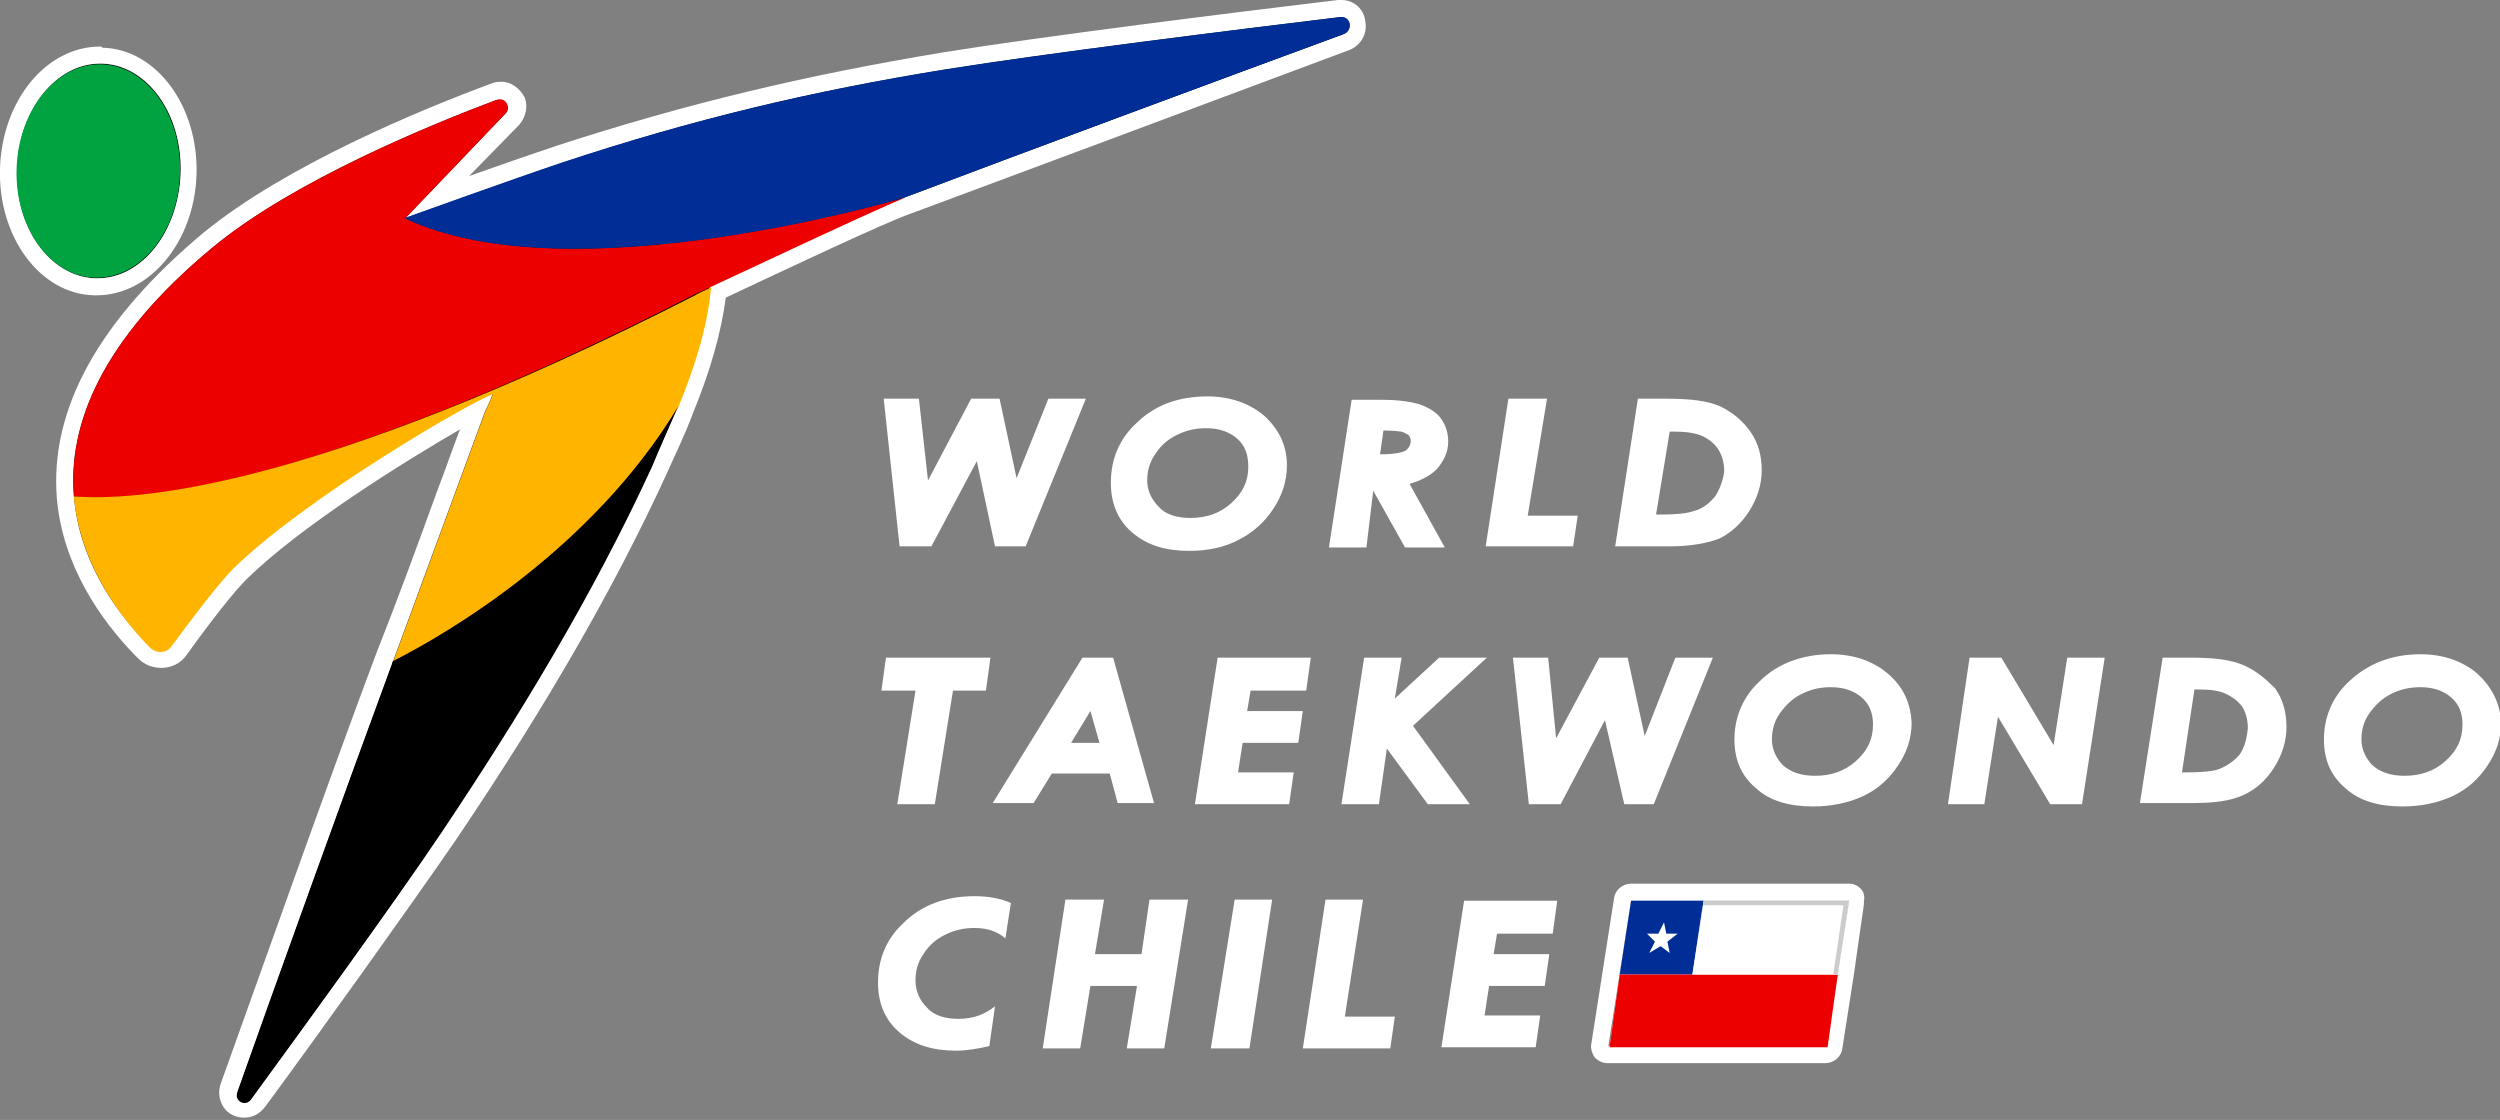
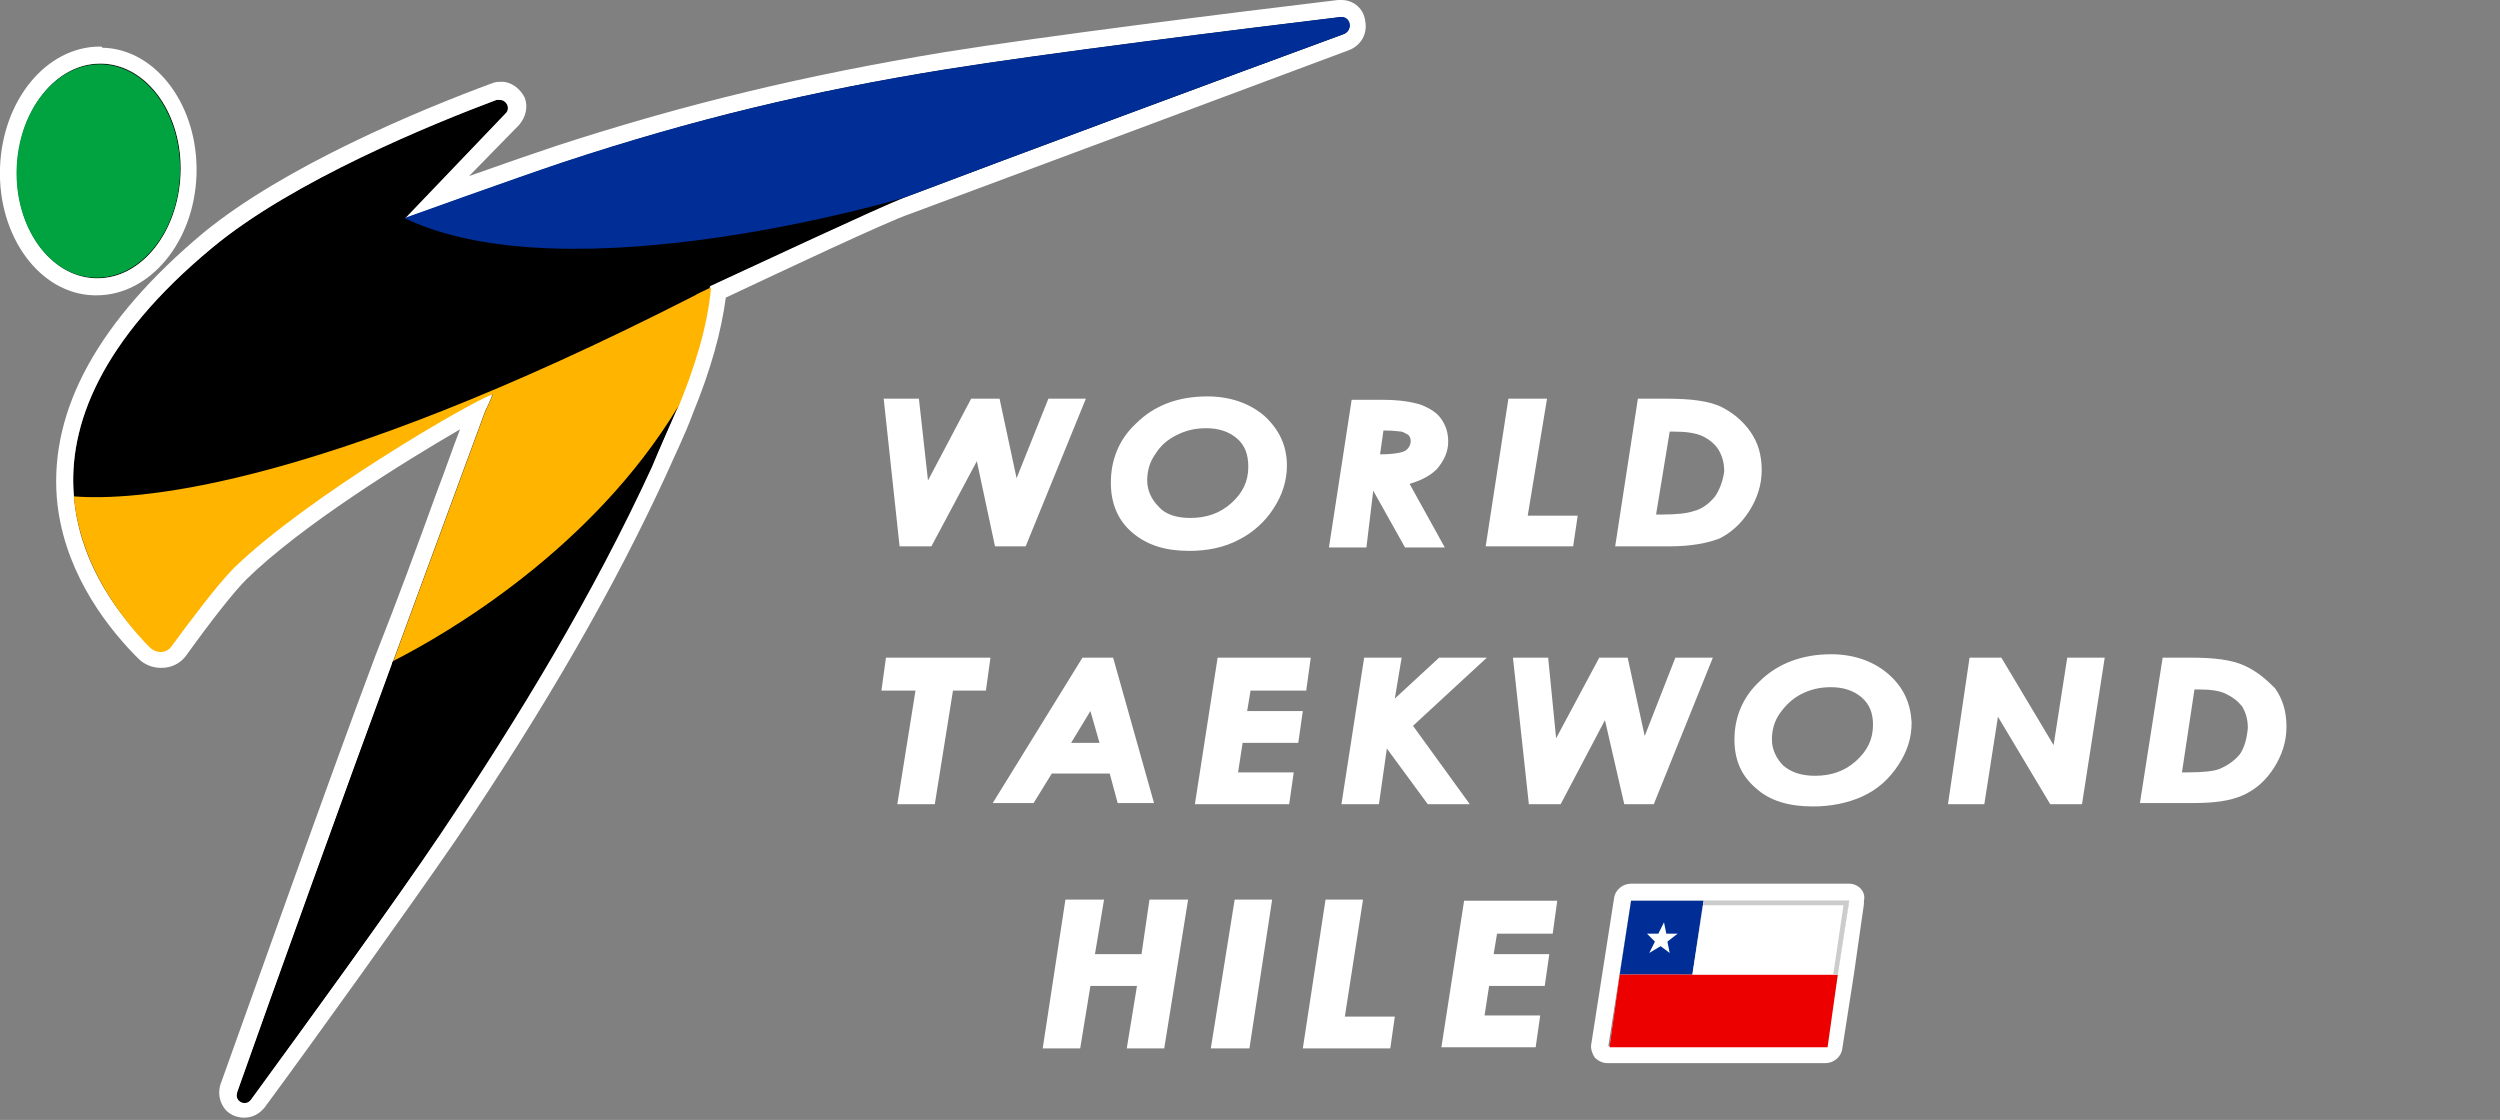
<svg xmlns="http://www.w3.org/2000/svg" version="1.1" id="Capa_1" x="0px" y="0px" viewBox="0 0 220.1 98.6" style="enable-background:new 0 0 220.1 98.6;" xml:space="preserve">
  <rect x="0" y="0" width="220.1" height="98.6" fill="#808080" stroke="none" />
  <style type="text/css">
	.st0{fill:#FFFFFF;}
	.st1{fill:#00A340;}
	.st2{fill:#EC0000;}
	.st3{fill:#002E96;}
	.st4{fill:#FFB500;}
	.st5{fill:#CCCCCC;}
</style>
  <g>
    <g>
      <g>
        <g>
          <path d="M15.9,15.3C16.1,10.1,13,5.8,9,5.6c-4-0.1-7.3,4-7.5,9.2c-0.2,5.2,2.9,9.5,6.9,9.7C12.4,24.6,15.7,20.5,15.9,15.3z" />
          <path class="st0" d="M8.8,5.6c0.1,0,0.1,0,0.2,0c4,0.1,7.1,4.5,6.9,9.7c-0.2,5.1-3.4,9.2-7.3,9.2c-0.1,0-0.1,0-0.2,0      c-4-0.1-7.1-4.5-6.9-9.7C1.7,9.7,4.9,5.6,8.8,5.6 M8.8,4.1C4.1,4.1,0.2,8.8,0,14.8c-0.2,6,3.5,11.1,8.3,11.2c0.1,0,0.2,0,0.2,0      c4.7,0,8.6-4.7,8.8-10.6c0.2-6-3.5-11.1-8.3-11.2C9,4.1,8.9,4.1,8.8,4.1L8.8,4.1z" />
        </g>
        <g>
          <path d="M118,1.5c-9.1,1.1-26,3.2-34.7,4.6C71.5,8,61,10.5,49.6,14.3c-3.8,1.3-13.9,4.9-13.9,4.9l8.8-9.2c0.5-0.6,0-1.5-0.8-1.2      c-5.6,2.1-17.9,7.1-25,13C8.8,30,6,37.5,6.5,43.7c0.5,5.5,3.5,9.9,6.3,12.9c0.1,0.1,0.3,0.3,0.4,0.4c0.6,0.6,1.5,0.5,1.9-0.1      c1.3-1.8,3.9-5.4,5.5-6.9c6.5-6.3,20.8-14.6,22.8-15.3c-0.3,0.8-0.5,1.1-0.7,1.6c-2.7,7.3-5.4,14.7-8.1,22      c-3.8,10.3-10.7,29.4-13.7,37.9c-0.3,0.7,0.7,1.3,1.2,0.6c4.3-5.9,12.6-17.3,16.7-23.4c6.9-10.3,13.4-21,18.6-32.3      c0.8-1.7,1.6-3.4,2.3-5.3l0,0c1.4-3.4,2.6-7.1,2.9-10.6c3.9-1.8,14.8-6.9,17.1-7.8c9.5-3.6,28.9-10.8,38.7-14.4      C119.2,2.6,118.9,1.4,118,1.5z" />
          <path class="st0" d="M118.1,1.5c0.8,0,1,1.2,0.2,1.5c-9.8,3.6-29.2,10.8-38.7,14.4c-2.3,0.9-13.2,6-17.1,7.8      c-0.3,3.6-1.5,7.2-2.9,10.6l0,0c-0.7,1.8-1.5,3.6-2.3,5.3C52.1,52.4,45.7,63,38.8,73.3c-4.1,6.2-12.4,17.6-16.7,23.4      c-0.1,0.2-0.3,0.3-0.5,0.3c-0.4,0-0.8-0.4-0.7-0.9c3-8.5,9.9-27.6,13.7-37.9c2.7-7.3,5.4-14.7,8.1-22c0.2-0.4,0.4-0.8,0.7-1.6      c-2,0.7-16.3,9-22.8,15.3c-1.5,1.5-4.1,5-5.5,6.9c-0.2,0.3-0.6,0.5-1,0.5c-0.3,0-0.7-0.1-0.9-0.4c-0.1-0.1-0.3-0.3-0.4-0.4      c-2.9-3-5.9-7.4-6.3-12.9C6,37.5,8.8,30,18.7,21.8c7.1-5.9,19.4-10.9,25-13c0.1,0,0.2,0,0.3,0c0.6,0,1,0.8,0.5,1.2l-8.8,9.2      c0,0,10-3.6,13.9-4.9C61,10.5,71.5,8,83.3,6.1C92,4.7,108.9,2.6,118,1.5C118,1.5,118.1,1.5,118.1,1.5 M118.1,0      c-0.1,0-0.2,0-0.3,0c-9.2,1.1-26,3.2-34.7,4.6c-12.1,2-22.6,4.5-34,8.2c-1.8,0.6-5,1.7-7.8,2.7l4.4-4.5c0.6-0.7,0.8-1.6,0.5-2.4      c-0.4-0.8-1.2-1.4-2-1.4c-0.3,0-0.5,0-0.8,0.1c-6.5,2.4-18.3,7.3-25.5,13.2C8.7,28.2,4.4,36,5,43.8c0.5,6.1,4,10.9,6.8,13.8      c0.1,0.1,0.3,0.3,0.4,0.4c0.5,0.5,1.2,0.8,2,0.8c0.9,0,1.7-0.4,2.2-1.1c2.3-3.2,4.2-5.6,5.3-6.7c4.8-4.7,13.8-10.3,18.8-13.2      c-0.7,1.8-1.3,3.6-2,5.4c-1.7,4.7-3.5,9.6-5.4,14.4c-4.1,10.9-11.5,31.8-13.7,37.9c-0.2,0.7-0.1,1.4,0.3,2      c0.4,0.6,1.1,0.9,1.8,0.9c0.7,0,1.3-0.3,1.8-0.9c4.5-6.1,12.6-17.4,16.8-23.5C48.2,62,54.1,51.7,58.7,41.7      c0.7-1.6,1.6-3.4,2.3-5.3c1.6-3.9,2.5-7.2,2.9-10.2c4.9-2.3,14.2-6.7,16.3-7.4c9.4-3.5,28.2-10.5,38.6-14.4      c1-0.4,1.6-1.4,1.4-2.5C120.1,0.8,119.2,0,118.1,0L118.1,0z" />
        </g>
      </g>
      <g>
        <g>
          <ellipse transform="matrix(3.369062e-02 -0.999 0.999 3.369062e-02 -6.623 23.242)" class="st1" cx="8.7" cy="15" rx="9.4" ry="7.2" />
        </g>
        <g>
-           <path class="st2" d="M35.7,19.2l8.8-9.2c0.5-0.6,0-1.5-0.8-1.2c-5.6,2.1-17.9,7.1-25,13C8.8,30,6,37.5,6.5,43.7      c5,0.5,20.6-0.3,54.7-17.8c0.5-0.2,15.7-7.4,18.5-8.5C79.7,17.3,50.3,26.2,35.7,19.2z" />
-         </g>
+           </g>
        <g>
          <path class="st3" d="M118,1.5c0.9-0.1,1.2,1.1,0.3,1.5c-9.8,3.6-29.2,10.8-38.7,14.4c0,0,0,0,0,0c0,0-29.4,8.8-44,1.8      c0,0,10-3.6,13.9-4.9C61,10.5,71.5,8,83.3,6.1C92,4.7,108.9,2.6,118,1.5z" />
        </g>
        <g>
          <path class="st4" d="M20.6,50c6.5-6.3,20.8-14.6,22.8-15.3c-0.3,0.8-0.5,1.1-0.7,1.6c-2.7,7.3-5.4,14.7-8.1,22      c4.2-2.2,17.4-9.6,25.1-22.4c1.4-3.4,2.6-7.1,2.9-10.6c-0.8,0.4-1.3,0.6-1.4,0.7C27.1,43.4,11.5,44.1,6.5,43.7      c0.5,5.5,3.5,9.9,6.3,12.9c0.1,0.1,0.3,0.3,0.4,0.4c0.6,0.6,1.5,0.5,1.9-0.1C16.5,55,19.1,51.5,20.6,50z" />
        </g>
        <g>
          <path d="M59.7,35.8c-7.6,12.6-20.4,20-24.9,22.3c-0.2,0.1-0.3,0.2-0.3,0.4c-3.8,10.3-10.6,29.2-13.6,37.7      c-0.3,0.7,0.7,1.3,1.2,0.6c4.3-5.9,12.6-17.3,16.7-23.4c6.9-10.3,13.4-21,18.6-32.3C58.1,39.4,58.9,37.6,59.7,35.8z" />
        </g>
      </g>
    </g>
    <g>
      <g>
        <polygon class="st0" points="162.8,79.3 150,79.3 150,79.3 143.6,79.3 142.6,85.8 141.7,92.2 160.9,92.2 161.8,85.8 161.8,85.8         " />
        <path class="st0" d="M162.8,79.3L162.8,79.3 M162.8,79.3l-1,6.4h0l-1,6.4h-19.2l1-6.4l1-6.4h6.4v0H162.8 M162.8,77.8L162.8,77.8     H150l-6.4,0c-0.7,0-1.4,0.5-1.5,1.3l-1,6.4l-1,6.4c-0.1,0.4,0.1,0.9,0.3,1.2c0.3,0.3,0.7,0.5,1.1,0.5h19.2c0.7,0,1.4-0.5,1.5-1.3     l1-6.4l0.9-6.3c0-0.1,0-0.2,0-0.3C164.3,78.5,163.6,77.8,162.8,77.8L162.8,77.8z M162.8,80.8L162.8,80.8L162.8,80.8L162.8,80.8z" />
      </g>
      <g>
        <polygon class="st0" points="82,48.1 86,40.6 87.6,48.1 90.3,48.1 95.6,35.1 92.3,35.1 89.5,42.1 88,35.1 85.5,35.1 81.7,42.3      80.9,35.1 77.8,35.1 79.2,48.1    " />
        <path class="st0" d="M112.1,44.8c0.8-1.2,1.2-2.5,1.2-3.8c0-1.8-0.7-3.2-2-4.4c-1.3-1.1-3-1.7-5-1.7c-2.6,0-4.7,0.8-6.3,2.4     c-1.5,1.4-2.2,3.2-2.2,5.2c0,1.8,0.6,3.3,1.9,4.4c1.3,1.1,2.9,1.6,5,1.6c1.6,0,3.1-0.3,4.4-1C110.3,46.9,111.4,45.9,112.1,44.8z      M104.8,45.6c-1.2,0-2.2-0.3-2.8-1c-0.6-0.6-1-1.4-1-2.3c0-0.8,0.2-1.6,0.7-2.3c0.5-0.8,1.1-1.3,1.9-1.7c0.8-0.4,1.6-0.6,2.6-0.6     c1.1,0,2,0.3,2.7,0.9c0.7,0.6,1,1.4,1,2.5c0,1.3-0.5,2.3-1.5,3.2C107.4,45.2,106.2,45.6,104.8,45.6z" />
        <path class="st0" d="M120.9,43.2l2.8,5h3.5l-3.1-5.6c1-0.3,1.8-0.7,2.4-1.3c0.6-0.7,1-1.5,1-2.4c0-0.8-0.2-1.4-0.6-2     c-0.4-0.6-1.1-1-1.9-1.3c-0.7-0.2-1.7-0.4-3.3-0.4h-2.7l-2,13h3.3L120.9,43.2z M121.8,37.9c1,0,1.4,0.1,1.6,0.1     c0.3,0.1,0.4,0.2,0.6,0.3c0.1,0.1,0.2,0.3,0.2,0.5c0,0.4-0.2,0.7-0.5,0.9c-0.2,0.1-0.8,0.3-2.2,0.3L121.8,37.9z" />
        <polygon class="st0" points="138.9,45.4 134.5,45.4 136.2,35.1 132.8,35.1 130.8,48.1 138.5,48.1    " />
        <path class="st0" d="M154,45c0.7-1.1,1.1-2.3,1.1-3.6c0-1.3-0.3-2.4-1-3.4c-0.7-1-1.6-1.7-2.6-2.2c-1.1-0.5-2.6-0.7-4.8-0.7h-2.5     l-2,13h4.8c1.9,0,3.4-0.3,4.4-0.7C152.4,46.9,153.3,46.1,154,45z M151,43.7c-0.5,0.6-1.1,1.1-1.9,1.3c-0.6,0.2-1.5,0.3-2.8,0.3     h-0.5L147,38h0.4c1,0,1.8,0.1,2.5,0.4c0.6,0.3,1.1,0.7,1.4,1.2c0.3,0.5,0.5,1.1,0.5,1.9C151.7,42.3,151.4,43.1,151,43.7z" />
        <polygon class="st0" points="77.6,60.8 80.6,60.8 79,70.8 82.3,70.8 83.9,60.8 86.8,60.8 87.2,57.9 78,57.9    " />
        <path class="st0" d="M95.3,57.9l-7.9,12.8H91l1.6-2.6h5.1l0.7,2.6h3.2L98,57.9H95.3z M94.3,65.4l1.7-2.8l0.8,2.8H94.3z" />
        <polygon class="st0" points="105.2,70.8 113.5,70.8 113.9,68 109,68 109.4,65.4 114.3,65.4 114.7,62.6 109.8,62.6 110.1,60.8      115,60.8 115.4,57.9 107.2,57.9    " />
        <polygon class="st0" points="126.9,92.2 135.2,92.2 135.6,89.4 130.7,89.4 131.1,86.8 136,86.8 136.4,84 131.5,84 131.8,82.2      136.7,82.2 137.1,79.3 128.9,79.3    " />
        <polygon class="st0" points="126.7,57.9 122.8,61.5 123.4,57.9 120.1,57.9 118.1,70.8 121.4,70.8 122.1,65.9 125.7,70.8      129.4,70.8 124.4,63.9 130.9,57.9    " />
        <polygon class="st0" points="144.8,64.8 143.3,57.9 140.8,57.9 137,65 136.3,57.9 133.2,57.9 134.6,70.8 137.4,70.8 141.3,63.4      143,70.8 145.6,70.8 150.8,57.9 147.5,57.9    " />
        <path class="st0" d="M166.2,59.3c-1.3-1.1-3-1.7-5-1.7c-2.5,0-4.7,0.8-6.3,2.4c-1.5,1.4-2.2,3.2-2.2,5.1c0,1.8,0.6,3.2,1.9,4.3     c1.2,1.1,2.9,1.6,5,1.6c1.6,0,3.1-0.3,4.4-0.9c1.3-0.6,2.3-1.5,3.1-2.7c0.8-1.2,1.2-2.4,1.2-3.8     C168.2,61.9,167.6,60.5,166.2,59.3z M163.4,67c-1,0.9-2.2,1.3-3.6,1.3c-1.2,0-2.1-0.3-2.8-0.9c-0.6-0.6-1-1.4-1-2.3     c0-0.8,0.2-1.6,0.7-2.3s1.1-1.3,1.9-1.7c0.8-0.4,1.6-0.6,2.6-0.6c1.1,0,2,0.3,2.7,0.9c0.7,0.6,1,1.4,1,2.4     C164.9,65.1,164.4,66.1,163.4,67z" />
        <polygon class="st0" points="180.8,65.6 176.2,57.9 173.4,57.9 171.5,70.8 174.7,70.8 175.9,63.1 180.5,70.8 183.3,70.8      185.3,57.9 182,57.9    " />
        <path class="st0" d="M197.6,58.6c-1.1-0.5-2.6-0.7-4.7-0.7h-2.5l-2,12.8h4.7c1.9,0,3.3-0.2,4.4-0.7c1.1-0.5,2-1.3,2.7-2.4     c0.7-1.1,1.1-2.3,1.1-3.6c0-1.3-0.3-2.4-1-3.4C199.5,59.8,198.7,59.1,197.6,58.6z M197.2,66.4c-0.5,0.6-1.1,1-1.8,1.3     c-0.5,0.2-1.5,0.3-2.8,0.3h-0.5l1.1-7.3h0.4c1,0,1.8,0.1,2.4,0.4c0.6,0.3,1,0.6,1.4,1.1c0.3,0.5,0.5,1.1,0.5,1.9     C197.8,65.1,197.6,65.8,197.2,66.4z" />
-         <path class="st0" d="M218.1,59.3c-1.3-1.1-3-1.7-5-1.7c-2.5,0-4.6,0.8-6.3,2.4c-1.5,1.4-2.2,3.2-2.2,5.1c0,1.8,0.6,3.2,1.9,4.3     c1.2,1.1,2.9,1.6,5,1.6c1.6,0,3.1-0.3,4.4-0.9c1.3-0.6,2.3-1.5,3.1-2.7c0.8-1.2,1.2-2.4,1.2-3.8     C220.1,61.9,219.4,60.5,218.1,59.3z M215.3,67c-1,0.9-2.2,1.3-3.6,1.3c-1.2,0-2.1-0.3-2.8-0.9c-0.6-0.6-1-1.4-1-2.3     c0-0.8,0.2-1.6,0.7-2.3c0.5-0.7,1.1-1.3,1.9-1.7c0.8-0.4,1.6-0.6,2.6-0.6c1.1,0,2,0.3,2.7,0.9c0.7,0.6,1,1.4,1,2.4     C216.8,65.1,216.3,66.1,215.3,67z" />
        <polygon class="st0" points="122.8,89.5 118.4,89.5 120,79.2 116.7,79.2 114.7,92.3 122.4,92.3    " />
        <polygon class="st0" points="108.7,79.2 106.6,92.3 110,92.3 112,79.2    " />
        <g>
-           <path class="st0" d="M84.4,89.7c-1.2,0-2.2-0.3-2.8-1c-0.6-0.6-1-1.4-1-2.4c0-0.8,0.2-1.6,0.7-2.3c0.5-0.8,1.1-1.3,1.9-1.7      c0.8-0.4,1.6-0.6,2.6-0.6c1.1,0,2,0.3,2.7,0.9c0,0,0,0,0,0.1l0.5-3.2c-0.9-0.4-2-0.6-3.2-0.6c-2.6,0-4.7,0.8-6.3,2.4      c-1.5,1.4-2.2,3.2-2.2,5.2c0,1.8,0.6,3.3,1.9,4.4c1.3,1.1,2.9,1.6,5,1.6c1,0,2-0.2,2.9-0.4l0.5-3.5      C86.7,89.3,85.7,89.7,84.4,89.7z" />
-         </g>
+           </g>
        <polygon class="st0" points="101.2,79.2 100.5,84 96.4,84 97.2,79.2 93.8,79.2 91.8,92.3 95.1,92.3 96,86.8 100.1,86.8      99.2,92.3 102.5,92.3 104.6,79.2    " />
      </g>
      <g>
        <polygon class="st3" points="149,85.8 142.6,85.8 143.6,79.3 150,79.3    " />
        <polygon class="st2" points="160.9,92.2 141.7,92.2 142.6,85.8 161.8,85.8    " />
        <g>
          <polygon class="st0" points="161.8,85.8 149,85.8 150,79.3 162.8,79.3     " />
          <polygon class="st5" points="150,79.3 149,85.8 149,85.8 149.9,79.7 162.3,79.7 161.4,85.8 161.8,85.8 162.8,79.3     " />
        </g>
        <g>
          <polygon class="st0" points="146.2,83.3 145.2,83.9 145.7,82.9 145,82.2 146,82.2 146.5,81.2 146.7,82.2 147.7,82.2 146.8,82.9       147,83.9     " />
        </g>
      </g>
    </g>
  </g>
</svg>